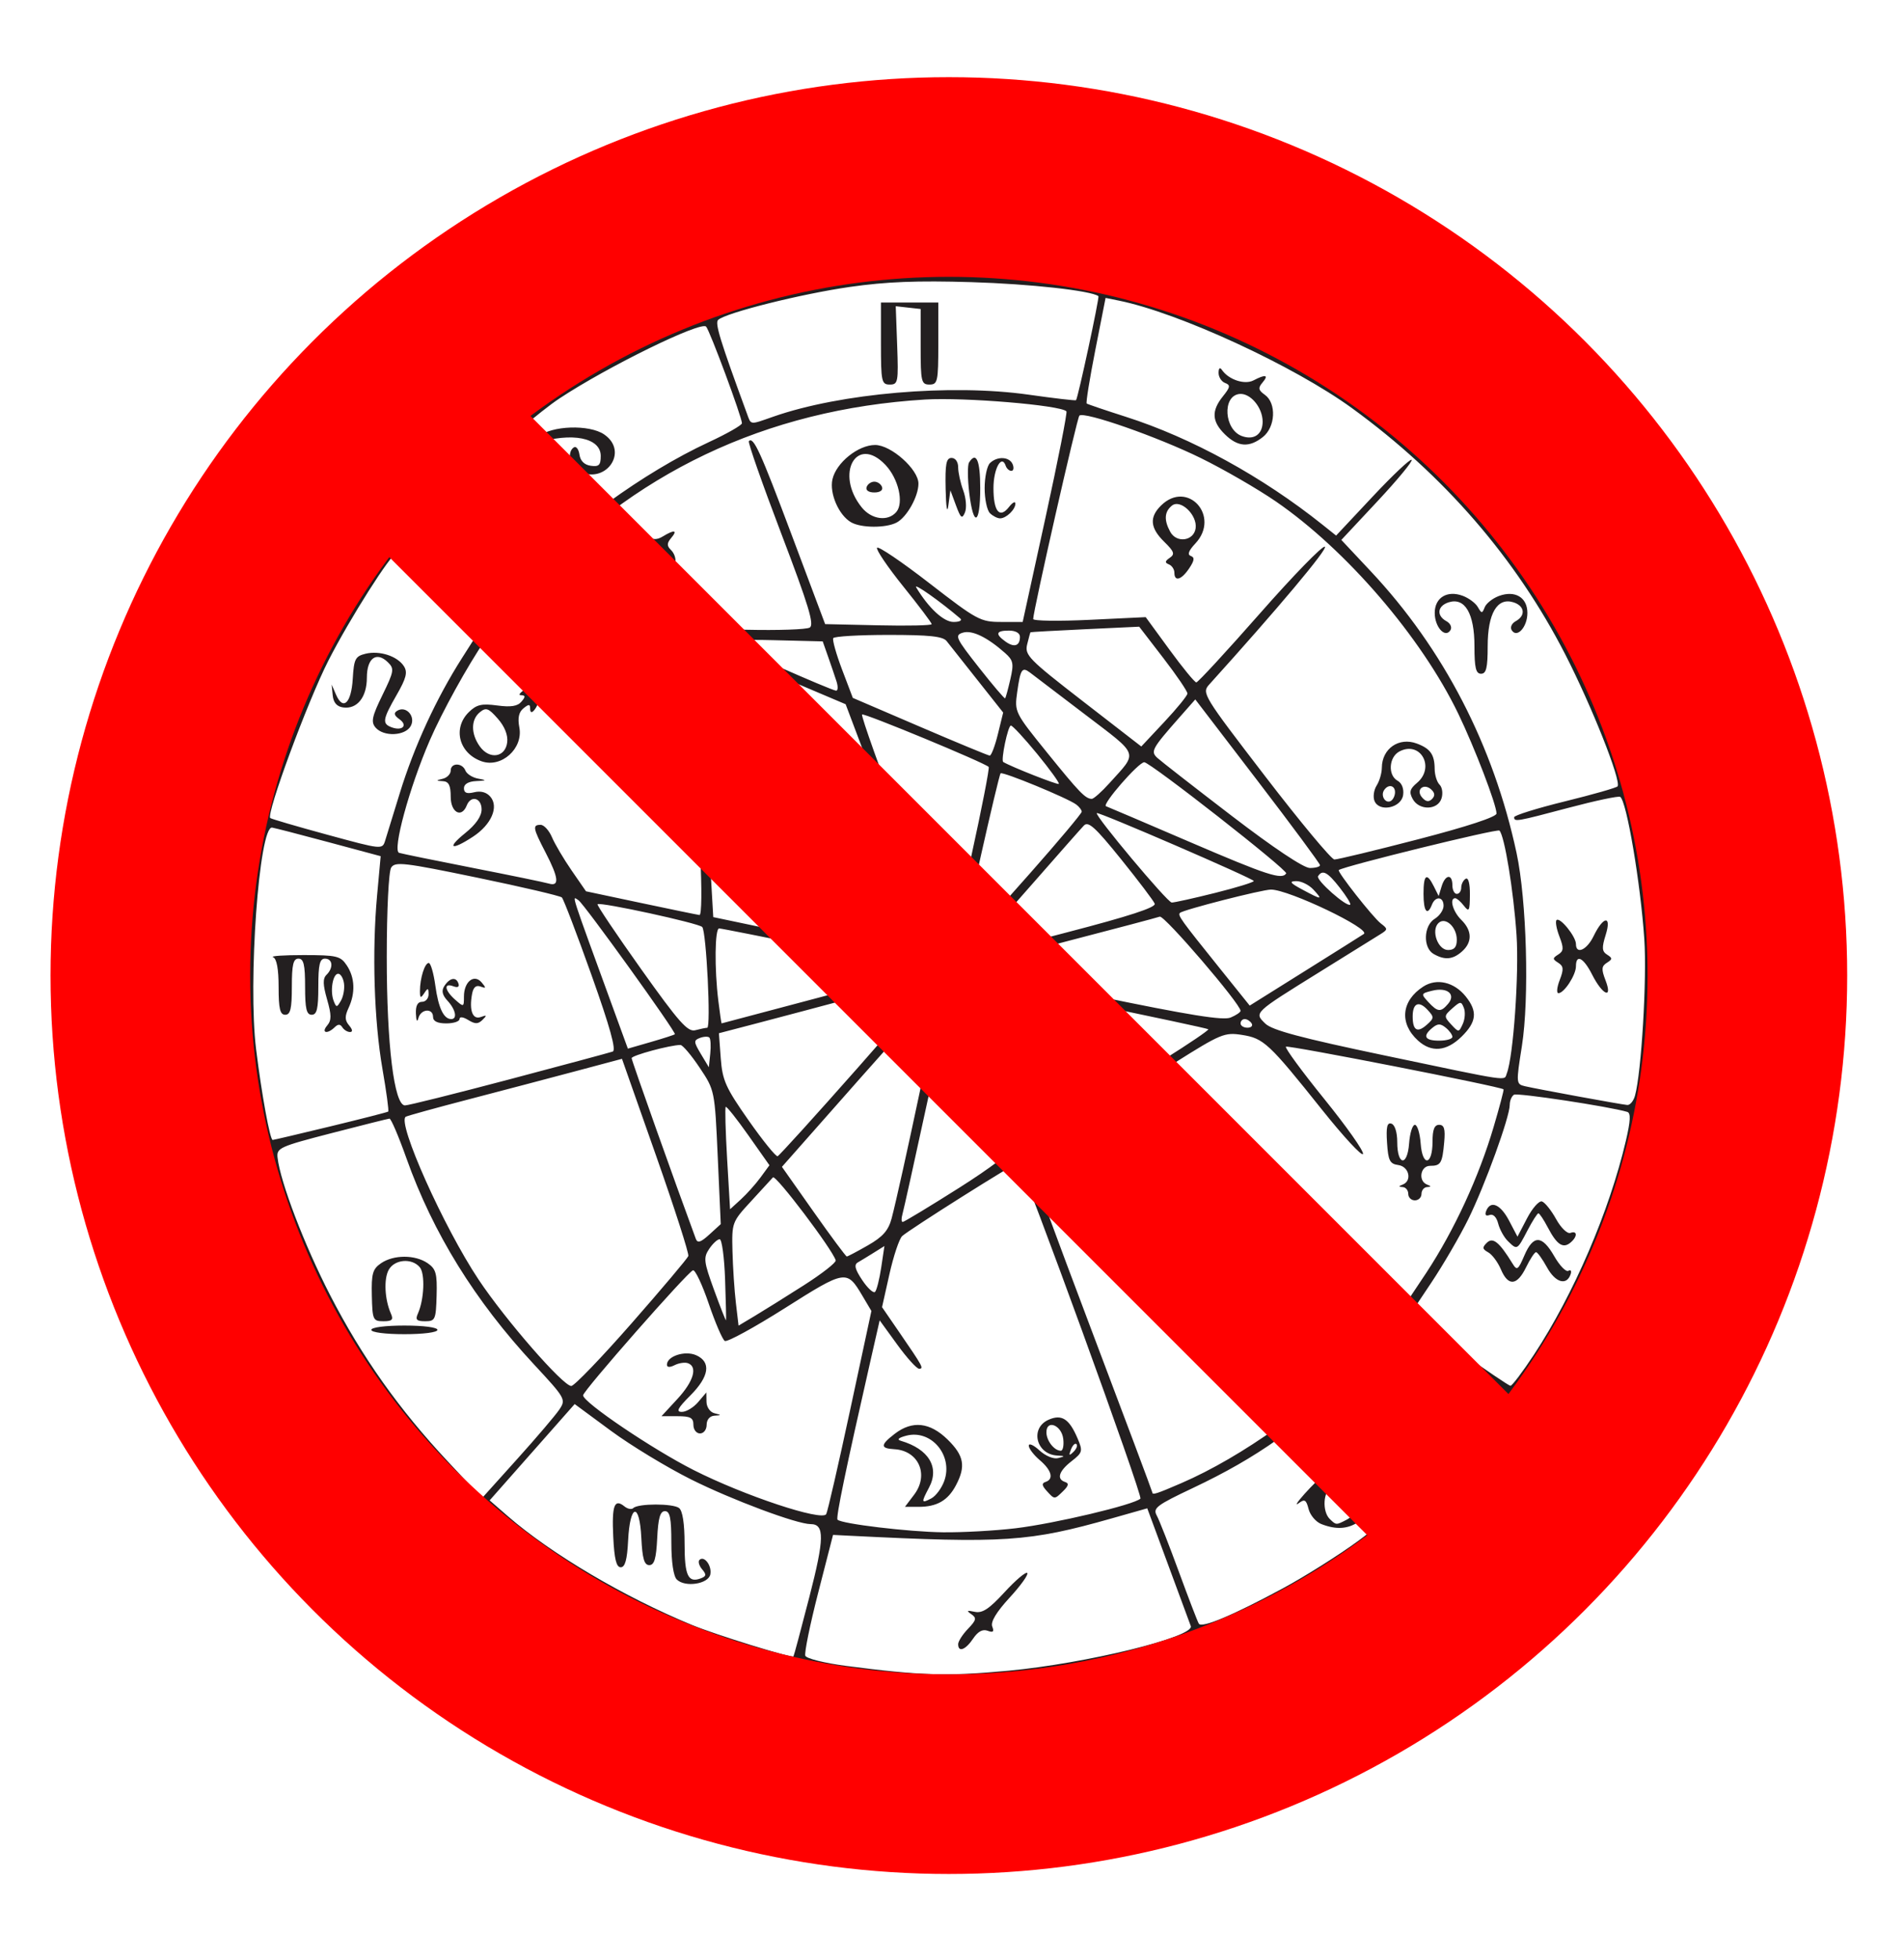
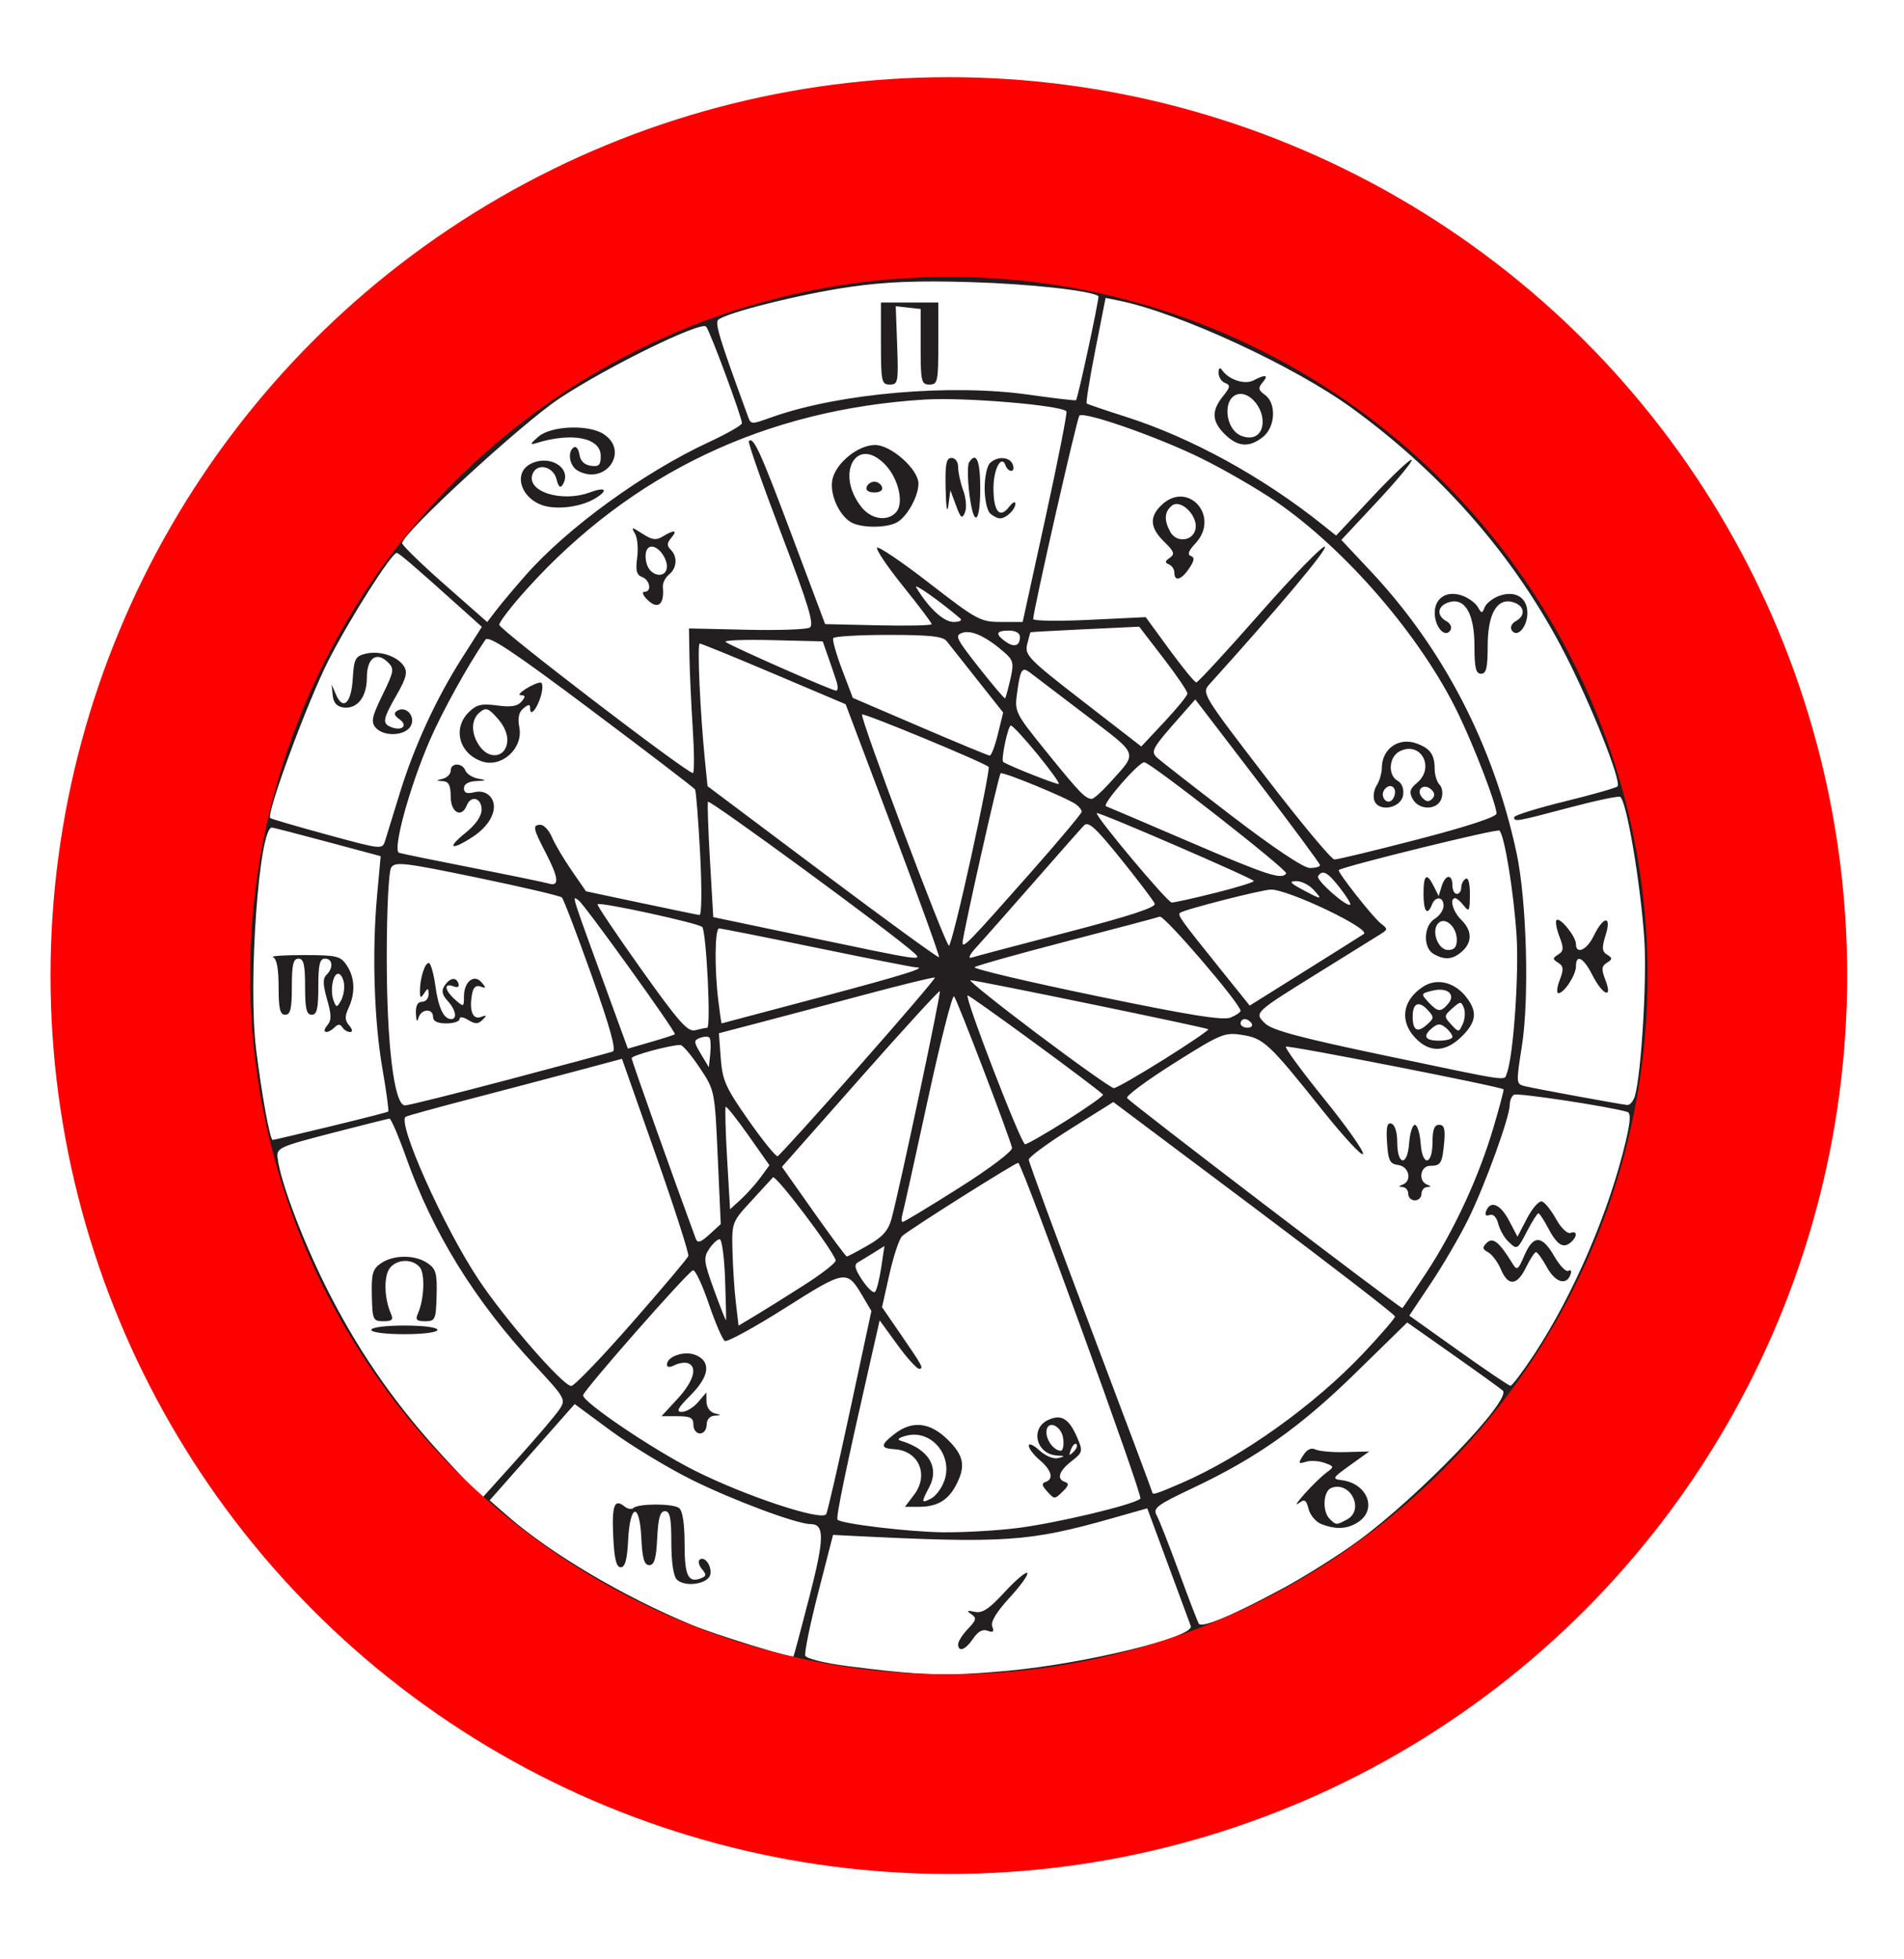
<svg xmlns="http://www.w3.org/2000/svg" version="1.1" id="Layer_1" width="953.773" height="981.322" viewBox="-122.985 232 953.773 981.322" overflow="visible" enable-background="new -122.985 232 953.773 981.322" xml:space="preserve">
  <path id="path2287" fill="#231F20" d="M305.076,1073.064c-104.42-14.016-197.885-75.387-255.45-167.734  c-14.573-23.378-30.662-59.042-36.662-81.266c-2.293-8.489-5.136-14.595-6.796-14.595c-3.173,0-3.914-3.558-0.974-4.685  c1.032-0.397,0.045-10.938-2.191-23.422c-5.874-32.771-5.757-87.836,0.254-122.01c24.397-138.65,131.27-251.576,268.148-283.337  c118.904-27.587,240.685,6.313,327.71,91.23c51.102,49.859,85.326,111.877,100.727,182.515c5.779,26.509,8.029,86.15,4.359,115.628  c-18.729,150.483-131.928,271.82-283.447,303.821C396.768,1074.279,330.554,1076.483,305.076,1073.064z M381.979,1068.865  c39.031-3.621,93.51-16.951,91.531-22.398c-0.482-1.326-5.584-15.135-11.34-30.688l-10.459-28.276l-17.73,5.023  c-41.563,11.774-53.826,12.593-130.99,8.725l-8.682-0.436l-7.445,28.987c-4.097,15.943-6.994,30.142-6.441,31.549  c0.552,1.412,9.771,3.699,20.549,5.1C338.313,1071.304,351.464,1071.695,381.979,1068.865z M356.989,1055.548  c0-1.41,2.211-4.866,4.916-7.681c4.203-4.377,4.441-5.441,1.658-7.354c-2.559-1.755-2.193-2.008,1.699-1.174  c3.846,0.823,7.209-1.385,14.982-9.842c5.512-5.998,10.621-10.32,11.35-9.606c0.729,0.711-3.227,6.25-8.791,12.301  c-6.697,7.287-9.65,12.191-8.74,14.515c1.031,2.625,0.445,3.159-2.318,2.12c-2.484-0.932-4.865,0.358-7.27,3.949  C360.68,1058.439,356.989,1059.807,356.989,1055.548z M282.46,1031.868c7.547-29.291,7.668-36.458,0.62-36.458  c-6.899,0-39.35-12.121-59.823-22.345c-12.157-6.072-30.264-17.057-40.236-24.412l-18.133-13.374l-21.295,24.119L122.3,983.518  l9.086,7.908c21.708,18.892,58.469,40.604,92.334,54.533c12.079,4.969,49.727,16.608,50.767,15.696  C274.699,1061.469,278.287,1048.064,282.46,1031.868z M216.063,1023.182c-1.694-1.654-2.752-8.764-2.752-18.475  c0-12.358-0.697-15.783-3.213-15.783c-2.394,0-3.376,3.437-3.867,13.514c-0.502,10.282-1.449,13.514-3.973,13.514  c-2.527,0-3.473-3.247-3.979-13.658c-0.878-18.146-5.714-17.126-6.626,1.396c-0.471,9.545-1.523,13.343-3.688,13.343  c-2.212,0-3.227-4.144-3.762-15.349c-0.751-15.689,0.574-19.24,5.645-15.126c1.578,1.281,3.562,1.651,4.408,0.823  c2.403-2.35,19.843-2.371,22.923-0.029c1.762,1.342,2.763,7.829,2.763,17.927c0,15.954,1.751,19.704,8.091,17.323  c2.822-1.058,2.946-1.899,0.685-4.566c-1.527-1.799-2.12-3.91-1.317-4.695c2.368-2.316,6.284,2.896,5.44,7.246  C231.902,1025.418,220.2,1027.23,216.063,1023.182z M519.618,1027.6c11.029-5.955,27.941-16.592,37.578-23.642  c30.645-22.413,77.395-71.012,72.576-75.443c-1.102-1.014-12.316-9.103-24.922-17.975l-22.914-16.132l-25.715,25.146  c-27.889,27.273-49.445,42.532-81.549,57.727c-18.379,8.696-20.234,10.109-18.193,13.843c1.25,2.285,6.242,14.998,11.098,28.249  c4.854,13.251,9.34,24.908,9.969,25.907C479.04,1047.639,494.6,1041.1,519.618,1027.6z M538.864,995.366  c-2.697-1.063-5.547-4.433-6.332-7.487c-1.213-4.732-1.961-5.16-5.039-2.88c-1.988,1.474-0.631-0.661,3.018-4.742  c3.646-4.081,8.531-8.83,10.854-10.553c4.102-3.043,4.078-3.185-0.873-4.975c-2.803-1.015-7.002-1.253-9.334-0.528  c-3.818,1.188-3.953,0.864-1.344-3.222c1.916-3,4.023-3.992,6.219-2.925c1.824,0.888,8.621,1.47,15.102,1.294l11.777-0.32  l-9.527,6.841c-9.074,6.51-9.268,6.875-4.045,7.576c12.531,1.685,17.615,14.385,8.313,20.762  C552.215,997.93,546.303,998.295,538.864,995.366z M551.655,993.173c9.086-4.758,1.916-19.519-7.723-15.901  c-4.111,1.544-4.652,11.797-0.824,15.545C546.325,995.962,546.325,995.962,551.655,993.173z M385.782,997.489  c19.645-2.356,59.391-11.795,62.506-14.841c1.322-1.295-58.338-165.354-61.166-168.196c-0.646-0.65-55.191,33.76-58.217,36.728  c-1.465,1.438-4.326,10.027-6.356,19.088l-3.69,16.477l8.735,12.713c11.775,17.143,12.305,18.12,9.81,18.12  c-1.191,0-6.12-5.45-10.951-12.111l-8.783-12.11l-4.602,20.219c-12.383,54.385-17.421,78.687-16.504,79.622  c2.038,2.082,35.544,6.092,52.748,6.313C359.069,999.631,375.479,998.724,385.782,997.489z M334.954,980.646  c7.544-9.983,2.252-22.066-9.966-22.758c-7.083-0.4-7.029-2.129,0.248-7.726c8.771-6.748,17.593-5.792,26.446,2.869  c8.259,8.08,9.228,13.407,4.177,22.962c-4.017,7.601-9.515,10.768-18.688,10.768h-6.843L334.954,980.646z M350.039,973.754  c4.533-12.72-6.521-25.887-19.008-22.639c-3.891,1.011-4.896,1.938-2.777,2.559c13.958,4.096,19.527,13.279,14.171,23.378  c-4.045,7.624-3.945,8.134,1.069,5.507C345.798,981.354,348.742,977.392,350.039,973.754z M401.29,978.722  c-2.379-2.622-2.523-3.778-0.553-4.423c4.271-1.392,3.107-5.845-2.854-10.916c-3.039-2.585-5.525-5.849-5.525-7.253  s2.396-0.351,5.326,2.344c3.064,2.814,7.061,4.461,9.396,3.87c3.59-0.906,3.535-1.056-0.467-1.274  c-10.572-0.587-13.783-13.721-4.375-17.913c6.613-2.948,10.4-0.508,14.6,9.405c2.666,6.297,2.467,7.037-3.078,11.359  c-6.373,4.97-7.596,8.965-3.188,10.403c1.998,0.648,1.738,1.879-0.945,4.503C405.19,983.166,405.327,983.169,401.29,978.722z   M416.245,955.355c-0.682-0.668-1.916,0.533-2.748,2.666c-1.199,3.08-0.945,3.33,1.24,1.211  C416.245,957.764,416.924,956.02,416.245,955.355z M409.633,952.729c-0.814-6.912-8.436-9.904-8.436-3.313  c0,4.223,3.918,9.24,7.219,9.24C409.469,958.656,410.018,955.989,409.633,952.729z M302.881,938.248l10.647-49.596l-4.533-7.644  c-7.786-13.131-8.37-13.038-38.793,6.218c-15.402,9.746-28.954,17.146-30.116,16.446c-1.163-0.703-4.777-9.101-8.032-18.661  c-3.255-9.563-6.813-17.092-7.902-16.734c-2.764,0.903-55.051,60.391-55.051,62.629c0,3.505,34.83,27.039,55.45,37.466  c25.379,12.835,64.386,25.78,66.35,22.021C291.635,988.99,297.025,965.526,302.881,938.248z M224.362,945.683  c0-3.527-1.474-4.323-7.996-4.323h-7.993l7.993-8.655c8.108-8.777,10.259-16.138,5.232-17.9c-1.519-0.532-4.504-0.093-6.63,0.979  c-2.435,1.225-3.869,1.145-3.869-0.216c0-4.29,9.073-7.229,14.646-4.746c7.629,3.4,6.573,10.649-2.938,20.179  c-6.338,6.348-7.29,8.199-4.223,8.199c2.179,0,5.828-2.189,8.11-4.865l4.148-4.864l0.076,4.706c0.039,2.622,1.784,5.145,3.941,5.694  c3.683,0.941,3.683,1.001,0,1.239c-2.311,0.149-3.868,1.992-3.868,4.575c0,2.402-1.475,4.324-3.316,4.324  C225.835,950.007,224.362,948.085,224.362,945.683z M157.193,938.041c3.405-5.082,3.11-5.604-12.75-22.686  c-29.552-31.823-50.487-65.665-63.833-103.184c-3.911-11.001-7.734-19.941-8.495-19.871c-0.759,0.07-13.813,3.344-29.01,7.272  c-26.085,6.741-27.599,7.432-27.052,12.303c1.379,12.271,13.465,43.863,26.361,68.911c15.922,30.919,34.465,57.107,59.022,83.353  l17.053,18.227l17.61-19.563C145.786,952.046,155.279,940.903,157.193,938.041z M62.999,898.116c0-1.25,6.999-2.162,16.579-2.162  c9.577,0,16.578,0.912,16.578,2.162c0,1.248-7.001,2.162-16.578,2.162C69.998,900.279,62.999,899.365,62.999,898.116z   M63.28,880.947c-0.254-11.013,0.403-13.325,4.624-16.216c6.286-4.307,17.041-4.32,23.305-0.027  c4.19,2.869,4.829,5.166,4.518,16.216c-0.341,12.09-0.688,12.873-5.729,12.873c-4.285,0-5.025-0.763-3.667-3.784  c3.179-7.079,3.706-20.033,0.949-23.282c-4.004-4.719-12.66-3.959-15.574,1.366c-2.515,4.598-1.979,14.887,1.14,21.916  c1.343,3.026,0.585,3.784-3.795,3.784C63.874,893.792,63.561,893.095,63.28,880.947z M468.786,974.888  c30.389-13.144,66.668-39.056,91.301-65.2c8.656-9.188,15.738-17.42,15.738-18.293c0-0.872-31.752-25.396-70.559-54.496  l-70.555-52.908l-21.176,13.281c-11.648,7.303-21.18,14.307-21.18,15.563s13.926,39.111,30.945,84.123  c17.02,45.014,30.945,82.172,30.945,82.58C454.249,980.938,456.374,980.257,468.786,974.888z M193.457,894.764  c15.174-17.304,27.938-32.434,28.362-33.623c0.428-1.189-6.878-23.902-16.23-50.474l-17.004-48.31l-23.557,6.283  c-12.958,3.454-36.987,9.782-53.399,14.059c-16.414,4.274-30.523,8.176-31.354,8.663c-4.557,2.68,18.996,55.339,36.499,81.603  c13.479,20.225,42.267,53.259,46.413,53.259C164.663,926.224,178.284,912.067,193.457,894.764z M645.418,910.548  c19.885-30.199,37.799-71.896,46.057-107.188c2.322-9.935,2.514-13.884,0.691-14.423c-9.002-2.681-55.006-9.655-56.742-8.606  c-1.172,0.708-2.129,2.994-2.129,5.078c0,6.06-12.359,40.15-20.715,57.129c-4.215,8.568-12.6,22.975-18.633,32.012l-10.973,16.434  l24.605,17.521c13.535,9.637,25.264,17.567,26.063,17.62C634.446,926.179,639.745,919.169,645.418,910.548z M628.852,867.794  c-1.521-3.594-4.379-7.426-6.348-8.514c-2.963-1.636-3.076-2.462-0.658-4.813c3.016-2.931,6.236-0.313,12.822,10.418  c2.248,3.663,2.807,3.283,5.967-4.065c4.471-10.396,8.822-10.265,14.98,0.451c2.705,4.709,5.881,7.979,7.061,7.268  c1.176-0.711,1.68,0.058,1.117,1.708c-1.992,5.854-7.615,4.236-11.818-3.396c-2.314-4.209-4.795-7.652-5.51-7.652  c-0.713,0-2.959,3.406-4.986,7.566C636.946,876.063,632.506,876.424,628.852,867.794z M632.35,853.641  c-1.906-1.865-4.09-5.815-4.85-8.775c-0.842-3.277-2.529-4.954-4.314-4.282c-1.867,0.701-2.484-0.038-1.699-2.033  c2.156-5.5,7.15-3.381,11.48,4.873l4.201,8.007l4.813-9.229c2.646-5.076,6.004-8.857,7.457-8.401s4.635,4.417,7.066,8.803  c2.467,4.451,5.641,7.521,7.184,6.948c3.609-1.341,3.561,1.987-0.074,4.938c-3.701,3.005-6.758,0.912-11.279-7.72  c-2.025-3.865-4.131-7.026-4.686-7.026c-0.553,0-3.031,3.892-5.514,8.647C637,858.236,637.032,858.219,632.35,853.641z   M279.623,875.822c9.119-5.814,16.329-11.448,16.024-12.52c-1.522-5.357-30.067-43.092-31.438-41.559  c-0.872,0.979-5.876,6.431-11.117,12.117c-9.366,10.162-9.521,10.587-9.159,24.863c0.203,7.989,0.972,19.644,1.71,25.898  l1.338,11.37l8.032-4.799C259.43,888.556,270.506,881.639,279.623,875.822z M240.23,872.712c-0.391-11.001-1.61-20-2.711-20  c-1.104,0-3.47,2.189-5.263,4.865c-2.948,4.398-2.711,6.36,2.474,20.593c3.151,8.65,5.839,15.462,5.972,15.135  C240.833,892.977,240.622,883.71,240.23,872.712z M591.528,869.469c14.031-21.381,26.303-47.959,33.684-72.972  c2.986-10.106,5.225-18.593,4.979-18.854c-1.275-1.356-108.086-22.293-109.027-21.369c-0.609,0.596,8.027,12.366,19.189,26.158  c11.164,13.791,19.916,26.204,19.445,27.583c-0.471,1.38-9.738-8.627-20.598-22.236c-26.533-33.253-29.156-35.702-40.047-37.406  c-8.707-1.361-10.598-0.576-33.768,14.024c-13.498,8.507-24.221,16.407-23.83,17.555c0.516,1.512,135.529,104.545,137.924,105.254  C579.667,887.259,585.086,879.279,591.528,869.469z M582.456,830.01c0-1.784-1.242-3.32-2.762-3.414  c-2.213-0.137-2.213-0.389,0-1.261c4.791-1.894,3.18-9.02-2.213-9.77c-4.264-0.592-5.07-2.191-5.656-11.185  c-0.514-7.896,0.031-10.258,2.211-9.546c1.711,0.56,2.895,4.324,2.895,9.21c0,11.817,5.082,12.413,5.945,0.694  c0.375-5.128,1.68-9.324,2.896-9.324c1.215,0,2.52,4.196,2.896,9.324c0.869,11.821,5.943,11.071,5.943-0.878  c0-6.066,0.934-8.446,3.316-8.446c2.523,0,3.129,2.063,2.537,8.647c-0.959,10.663-1.693,11.893-7.09,11.893  c-4.848,0-6.082,7.58-1.527,9.379c2.211,0.872,2.211,1.124,0,1.261c-1.52,0.094-2.764,1.63-2.764,3.414s-1.492,3.243-3.314,3.243  C583.948,833.253,582.456,831.794,582.456,830.01z M318.445,866.854l1.606-10.726l-5.294,3.313  c-2.913,1.821-6.518,4.016-8.012,4.877c-2.021,1.164-1.452,3.449,2.211,8.921c2.709,4.048,5.591,6.679,6.402,5.847  C316.173,878.256,317.56,872.749,318.445,866.854z M311.799,855.77c7.489-4.293,10.245-7.433,11.867-13.514  c4.269-15.993,24.866-113.125,24.133-113.797c-0.418-0.38-18.382,19.265-39.925,43.656l-39.166,44.346l15.825,22.449  c8.703,12.347,16.204,22.45,16.669,22.45C301.666,861.361,306.435,858.844,311.799,855.77z M236.564,811.632  c-1.499-33.489-1.506-33.521-9.085-44.862c-4.171-6.243-8.492-11.352-9.604-11.352c-5.102,0-24.46,5.231-24.46,6.61  c0,1.161,21.957,62.947,32.151,90.466c0.861,2.327,2.435,1.829,6.811-2.162l5.689-5.188L236.564,811.632z M357.54,826.93  c15.514-9.815,26.801-18.358,26.424-20c-1.342-5.849-27.523-74.274-29.033-75.88c-0.862-0.917-6.791,22.435-13.175,51.892  c-6.383,29.455-12.1,55.258-12.701,57.34c-0.604,2.079-0.536,3.783,0.153,3.783C329.892,844.064,342.642,836.354,357.54,826.93z   M257.992,821.754l4.462-6.091l-10.568-14.993c-5.812-8.245-10.914-14.653-11.338-14.239c-0.426,0.415-0.107,12.121,0.704,26.016  l1.474,25.259l5.401-4.928C251.1,830.065,255.538,825.106,257.992,821.754z M307.049,766.446  c21.431-24.261,38.651-44.411,38.271-44.785c-0.384-0.371-16.563,3.574-35.96,8.771c-19.396,5.194-43.58,11.619-53.742,14.273  l-18.48,4.829l0.928,12.553c0.818,11.069,2.461,14.735,13.935,31.088c7.153,10.196,13.701,18.276,14.546,17.958  C267.396,810.813,285.62,790.704,307.049,766.446z M411.42,793.143c10.459-6.603,18.621-12.395,18.133-12.873  c-4.322-4.228-67.211-50.27-67.836-49.658c-1.428,1.396,26.814,74.535,28.787,74.535  C391.543,805.146,400.958,799.745,411.42,793.143z M42.608,796.172c15.469-3.747,28.46-7.073,28.868-7.394  c0.408-0.319-0.888-9.942-2.882-21.388c-4.194-24.089-5.265-58.632-2.689-86.821l1.8-19.714L41.59,653.84  c-14.364-3.856-27.087-7.147-28.271-7.312c-6.492-0.897-12.153,77.575-8.011,111.051c2.821,22.799,6.953,45.403,8.302,45.403  C14.09,802.984,27.14,799.918,42.608,796.172z M40.905,745.674c2.215-2.607,2.204-5.22-0.05-13.091  c-2.115-7.389-2.185-10.45-0.282-12.31c3.583-3.509,3.138-8.099-0.784-8.099c-2.608,0-3.316,3.002-3.316,14.054  s-0.71,14.055-3.316,14.055c-2.607,0-3.315-3.003-3.315-14.055s-0.71-14.054-3.316-14.054c-2.608,0-3.316,3.002-3.316,14.054  s-0.71,14.055-3.315,14.055c-2.604,0-3.316-2.983-3.316-13.874c0-9.079-0.956-14.248-2.763-14.958  c-1.52-0.595,5.388-1.072,15.355-1.061c16.608,0.023,18.402,0.452,21.551,5.151c4.069,6.079,4.397,13.819,0.898,21.33  c-1.958,4.201-1.896,6.199,0.27,8.75c1.746,2.059,1.919,3.309,0.456,3.309c-1.293,0-3.018-1.059-3.836-2.351  c-1.068-1.693-2.157-1.693-3.888,0C40.959,750.164,37.758,749.381,40.905,745.674z M49.328,724.544  c-0.384-2.641-1.692-4.801-2.907-4.801c-2.735,0-4.17,8.767-2.238,13.669c1.316,3.341,1.604,3.323,3.637-0.22  C49.033,731.079,49.713,727.186,49.328,724.544z M132.08,772.674c27.048-7.157,50.386-13.437,51.861-13.956  c1.87-0.655-1.349-12.268-10.631-38.337c-7.322-20.566-13.999-38.05-14.841-38.853c-0.84-0.804-19.929-5.271-42.419-9.929  c-36.673-7.593-41.121-8.111-43.087-5.024c-1.246,1.955-2.2,21.161-2.21,44.52c-0.02,44.207,3.704,74.594,9.141,74.594  C81.55,785.688,105.035,779.83,132.08,772.674z M85.358,739.742c-0.17-3.954,0.855-5.945,3.062-5.945c1.821,0,3.3-1.704,3.281-3.784  c-0.03-3.233-0.345-3.313-2.176-0.54c-1.774,2.687-2.144,2.5-2.147-1.081c-0.004-6.367,2.404-14.054,4.408-14.054  c0.96,0,2.447,5.107,3.305,11.352c1.539,11.2,4.181,16.757,7.967,16.757c3.168,0,2.213-4.771-1.834-9.146  c-2.658-2.872-3.15-5.053-1.658-7.362c2.705-4.195,5.908-4.795,7.091-1.328c0.585,1.717-0.356,2.226-2.58,1.392  c-4.896-1.839-4.365,2.038,0.922,6.717c4.309,3.815,4.42,3.775,4.42-1.563c0-7.46,5.086-11.515,8.861-7.063  c2.338,2.758,2.25,3.105-0.531,2.063c-2.277-0.855-3.639,0.338-4.265,3.732c-1.526,8.276,0.303,13.04,4.417,11.508  c2.983-1.11,3.145-0.846,0.856,1.407c-2.25,2.218-3.7,2.238-7.184,0.11c-2.606-1.593-4.365-1.787-4.365-0.486  c0,1.199-2.986,2.183-6.632,2.183c-4.42,0-6.631-1.081-6.631-3.243c0-4.525-6.085-4.075-7.319,0.54  C86.004,744.232,85.516,743.4,85.358,739.742z M696.032,780.823c3.211-11.519,6.01-58.493,4.672-78.376  c-1.896-28.12-8.891-69.382-12.084-71.313c-0.869-0.524-12.432,1.922-25.689,5.438c-26.426,7.008-27.424,7.182-27.424,4.751  c0-0.918,11.488-4.495,25.531-7.949c14.041-3.454,25.871-6.837,26.291-7.521c1.805-2.954-13.004-40.256-26.248-66.102  c-24.643-48.09-60.701-89.739-106.676-123.211c-29.137-21.214-86.844-47.858-116.836-53.945l-6.734-1.366l-5.145,26.114  c-2.83,14.361-4.771,26.41-4.318,26.773c0.455,0.359,9.281,3.355,19.615,6.656c32.855,10.494,68.418,30.006,98.529,54.062  l6.797,5.429l18.33-19.55c10.082-10.754,18.861-19.03,19.516-18.393c0.65,0.638-7.012,9.926-17.021,20.642l-18.207,19.482  l14.715,15.68c36.426,38.816,61.484,87.219,73.049,141.083c5.102,23.772,6.461,72.91,2.674,96.817  c-2.939,18.571-2.908,19.005,1.541,20.052c6.023,1.419,48.061,9.128,51.26,9.4C693.543,785.59,695.286,783.497,696.032,780.823z   M658.325,722.889c2.082-5.395,1.945-6.957-0.744-8.647c-2.908-1.828-2.908-2.304,0-4.13c2.744-1.726,2.842-3.211,0.59-9.047  c-1.48-3.84-2.127-7.531-1.436-8.205c1.701-1.657,9.719,8.229,9.719,11.987c0,5.472,5.473,3.021,8.842-3.957  c4.9-10.152,9.174-10.559,6.045-0.573c-2.004,6.388-1.871,8.227,0.715,9.855c2.76,1.735,2.748,2.278-0.098,4.068  c-2.711,1.702-2.832,3.241-0.691,8.781c3.738,9.695-1.467,7.475-6.707-2.856c-4.318-8.521-8.105-10.46-8.105-4.146  c0,4.373-5.922,13.454-8.775,13.454C656.635,729.473,656.926,726.51,658.325,722.889z M615.614,555.662  c0-16.35-4.764-24.499-12.85-21.988c-5.711,1.771-6.334,6.662-1.211,9.465c2.043,1.119,2.922,3.101,2.016,4.538  c-2.631,4.161-7.852-1.595-7.852-8.659c0-7.686,6.225-11.487,14.045-8.577c3.021,1.122,6.42,3.659,7.551,5.641  c1.891,3.299,2.178,3.307,3.439,0.088c0.756-1.931,3.953-4.471,7.104-5.643c8.068-3,14.281,0.694,14.281,8.491  c0,7.064-5.221,12.82-7.85,8.659c-0.91-1.438-0.031-3.419,2.014-4.538c5.121-2.803,4.498-7.692-1.211-9.465  c-8.086-2.511-12.846,5.641-12.846,21.988c0,10.838-0.715,13.813-3.316,13.813C616.325,569.477,615.614,566.5,615.614,555.662z   M490.622,449.579c-6.576-6.433-6.863-11.78-1.025-19.041c3.717-4.622,3.891-5.665,1.105-6.71c-1.813-0.68-3.279-2.971-3.262-5.089  c0.02-2.362,0.66-2.934,1.656-1.475c3.355,4.916,11.406,7.592,15.848,5.267c6.068-3.178,7.771-2.773,4.51,1.072  c-2.318,2.731-2.109,3.812,1.201,6.181c5.863,4.192,5.287,16.118-1.021,21.114C502.805,456.306,497.092,455.911,490.622,449.579z   M509.51,443.211c0-7.175-6.338-14.617-11.797-13.854c-8.512,1.192-7.438,17.787,1.361,21.049  C505.092,452.637,509.51,449.59,509.51,443.211z M460.075,762.643c12.623-7.914,22.625-14.71,22.229-15.099  c-0.855-0.838-115.941-24.558-119.156-24.558c-1.225,0,13.951,12.162,33.719,27.025c19.768,14.864,36.914,27.026,38.102,27.026  C436.157,777.038,447.454,770.561,460.075,762.643z M631.827,769.619c3.27-8.332,6.184-49.854,4.865-69.335  c-1.5-22.186-6.021-49.772-8.563-52.26c-1.078-1.057-77.693,17.771-80.475,19.772c-0.99,0.712,17.174,23.789,21.045,26.743  c3.592,2.743,3.58,3.049-0.211,5.405c-2.207,1.374-15.969,9.926-30.576,19.005c-33.064,20.544-32.729,20.226-27.076,25.751  c3.377,3.305,17.939,7.195,59.596,15.929C635.274,774.224,630.303,773.498,631.827,769.619z M587.319,753.195  c-9.48-8.639-8.344-19.978,2.717-27.064c6.688-4.286,15.395-2.248,21.189,4.958c6.041,7.513,5.502,12.762-2.076,20.172  C601.584,758.658,594.047,759.326,587.319,753.195z M604.561,751.358c0-1.044-1.494-3.108-3.316-4.589  c-2.646-2.146-3.986-2.146-6.631,0c-5.137,4.168-3.951,6.486,3.314,6.486C601.575,753.256,604.561,752.401,604.561,751.358z   M592.124,737.822c-4.379-4.736-7.457-3.368-7.457,3.311c0,6.979,2.32,8.372,7.021,4.21  C595.465,741.995,595.499,741.465,592.124,737.822z M610.323,736.865c-1.332-3.399-1.744-3.382-5.826,0.231  c-4.18,3.699-4.207,4.091-0.563,8.03c3.771,4.074,3.863,4.07,5.828-0.232C610.86,742.49,611.112,738.875,610.323,736.865z   M602.428,734.785c4.025-4.745-0.387-8.412-7.9-6.566c-5.736,1.408-5.805,1.601-2.031,5.681  C597.209,738.993,598.741,739.13,602.428,734.785z M595.167,709.841c-5.416-3.085-5.068-14.192,0.553-17.627  c2.432-1.483,4.42-4.412,4.42-6.505c0-4.643-4.078-5.036-5.832-0.56c-2.299,5.856-4.215,3.396-4.215-5.405  c0-9.753,1.604-10.927,5.168-3.783l2.426,4.864l1.482-4.864c1.842-6.03,5.393-6.386,5.393-0.541c0,2.378,0.992,4.324,2.211,4.324  c1.217,0,2.211-1.402,2.211-3.116c0-1.713,0.992-3.716,2.211-4.451c1.344-0.814,2.182,2.304,2.139,7.979  c-0.063,8.211-0.418,8.866-3.008,5.532c-1.615-2.081-3.572-3.782-4.35-3.782c-3.051,0-1.184,6.712,3.008,10.811  c5.504,5.387,5.645,11.218,0.377,15.88C604.76,712.668,600.747,713.019,595.167,709.841z M606.77,702.71  c0-6.461-5.781-11.688-9.217-8.331c-3.773,3.692-0.264,13.473,4.838,13.473C605.528,707.852,606.77,706.393,606.77,702.71z   M232.35,751.699c-0.641-0.627-2.761-0.542-4.713,0.189c-3.205,1.203-3.16,1.975,0.459,8.014l4.004,6.681l0.708-6.873  C233.195,755.931,232.99,752.326,232.35,751.699z M215.078,750.042c0.902-0.825-45.632-65.509-48.284-67.114  c-3.307-1.999-5.034-7.316,19.079,58.813l5.659,15.51l11.439-3.3C209.266,752.135,214.713,750.376,215.078,750.042z   M231.279,746.799c1.951-0.042-0.437-48.274-2.498-50.476c-1.807-1.927-51.162-12.66-52.445-11.406  c-0.42,0.412,9.412,15.046,21.851,32.522c19.039,26.752,23.332,31.587,27.158,30.582  C227.843,747.365,230.515,746.814,231.279,746.799z M503.985,744.608c-0.754-1.189-2.305-2.162-3.447-2.162  c-1.145,0-2.078,0.973-2.078,2.162c0,1.188,1.549,2.161,3.445,2.161C503.799,746.77,504.737,745.796,503.985,744.608z   M287.089,731.713c43.671-11.632,55.097-15.213,48.537-15.213c-1.215,0-23.432-4.379-49.371-9.729  c-25.939-5.354-47.991-9.729-49.003-9.729c-2.165,0-2.39,20.063-0.406,36.215c0.767,6.244,1.505,11.347,1.639,11.345  C238.62,744.597,260.491,738.799,287.089,731.713z M498.448,738.313c-0.025-3.48-38.205-47.987-40.471-47.175  c-1.441,0.518-22.518,6.104-46.832,12.413c-24.314,6.312-44.979,12.119-45.916,12.907c-0.939,0.789,26.416,7.255,60.787,14.368  c46.982,9.725,63.729,12.417,67.469,10.849C496.219,740.529,498.454,739.014,498.448,738.313z M560.219,699.803  c3.539-2.559-37.621-22.221-46.52-22.221c-4.447,0-44.02,10.129-45.596,11.67c-1.234,1.208,0.238,3.256,19.932,27.771l14.998,18.669  l28.105-17.593C546.598,708.424,559.684,700.192,560.219,699.803z M334.806,709.216c-10.316-9.437-102.67-77.133-103.16-75.619  c-0.323,1.003,0.143,14.413,1.036,29.802l1.628,27.977l48.63,10.202C338.952,713.328,339.369,713.39,334.806,709.216z   M324.393,647.729l-23.77-62.987l-35.84-15.199c-19.71-8.358-36.468-15.199-37.237-15.199c-1.373,0,0.164,34.295,2.638,58.96  l1.253,12.478l57.601,43.215c31.681,23.768,57.946,42.881,58.364,42.471C347.819,711.053,337.467,682.373,324.393,647.729z   M411.709,698.949c30.934-8.04,44.459-12.459,43.746-14.294c-0.568-1.461-8.17-11.507-16.896-22.328  c-12.928-16.03-16.373-19.141-18.609-16.803c-1.51,1.576-12.961,14.543-25.447,28.813s-25.289,28.749-28.451,32.176  c-3.254,3.524-4.309,5.764-2.432,5.152C365.444,711.073,387.084,705.352,411.709,698.949z M363.458,661.363  c5.354-24.379,9.32-44.73,8.816-45.224c-2.227-2.177-62.512-27.136-63.413-26.255c-1.293,1.264,41.764,115.805,43.53,115.805  C353.128,705.69,358.108,685.743,363.458,661.363z M393.256,669.119c14.094-15.949,25.625-29.694,25.625-30.544  s-1.242-2.475-2.764-3.61c-4.305-3.216-36.875-16.634-37.871-15.602c-1.061,1.103-19.047,81.154-19.047,84.771  C359.2,707.352,362.225,704.237,393.256,669.119z M227.737,659.745c-0.889-16.946-2.037-31.49-2.555-32.32  c-0.516-0.829-23.898-18.716-51.961-39.747c-39.647-29.717-51.475-37.572-53.066-35.246c-8.96,13.105-21.692,36.16-27.922,50.56  c-10.189,23.551-18.776,55.1-15.292,56.187c1.449,0.452,18.053,3.846,36.898,7.542c18.843,3.697,36.002,7.233,38.13,7.856  c5.39,1.582,4.915-2.888-1.649-15.546c-6.368-12.274-6.655-13.879-2.489-13.879c1.677,0,4.229,2.786,5.673,6.194  c1.441,3.407,5.871,10.899,9.839,16.646l7.217,10.451l27.453,5.82c15.101,3.201,28.326,5.928,29.395,6.057  C228.509,690.453,228.651,677.221,227.737,659.745z M110.019,649.317c5.385-4.342,8.242-8.464,8.242-11.893  c0-5.798-5.375-7.248-7.432-2.004c-2.567,6.544-8.042,3.601-8.042-4.324c0-5.671-0.971-7.63-3.868-7.817  c-3.685-0.238-3.685-0.298,0-1.239c2.126-0.545,3.868-2.378,3.868-4.073c0-4.003,5.794-4.009,7.363-0.011  c0.665,1.69,3.506,3.506,6.316,4.031c4.546,0.849,4.44,0.985-0.969,1.248c-3.832,0.186-6.079,1.51-6.079,3.577  c0,2.358,1.449,2.93,5.138,2.023c3.309-0.813,6.195-0.013,8.117,2.25c4.308,5.08,0.472,13.938-8.637,19.943  C103.128,658.218,100.415,657.063,110.019,649.317z M118.261,613.325c-11.363-4.013-14.612-16.585-6.368-24.649  c3.847-3.76,6.381-4.354,14.156-3.313c6.874,0.923,10.211,0.4,12.164-1.902c2.144-2.527,2.075-3.189-0.341-3.252  c-3.102-0.078,6.474-6.192,9.917-6.332c1.043-0.042,1.222,2.6,0.395,5.87c-1.692,6.706-5.608,11.729-5.608,7.194  c0-2.313-0.643-2.338-3.358-0.135c-2.32,1.885-2.953,4.84-2.048,9.56C139.195,606.93,128.165,616.823,118.261,613.325z   M131.092,603.787c0.429-3.625-1.283-7.91-4.721-11.821c-4.649-5.284-5.886-5.731-8.962-3.237  c-4.546,3.691-4.562,10.832-0.041,17.146C122.202,612.624,130.187,611.41,131.092,603.787z M548.153,676.643  c-6.137-7.868-8.691-9.221-10.881-5.756c-1.188,1.881,14.535,15.751,16.117,14.22C553.817,684.692,551.459,680.882,548.153,676.643z   M485.749,679.244c10.639-2.663,19.338-5.34,19.334-5.952c-0.01-1.157-77.918-34.854-78.65-34.021  c-1.09,1.235,35.412,44.797,37.539,44.803C465.311,684.079,475.112,681.905,485.749,679.244z M534.93,677.582  c-2.201-2.38-6.084-4.284-8.633-4.233c-3.68,0.072-3.041,0.941,3.107,4.233C539.249,682.855,539.807,682.855,534.93,677.582z   M521.305,669.475c0.977-1.572-68.117-55.674-71.1-55.674c-2.881,0-21.346,21.223-19.166,22.028  c1.215,0.449,20.113,8.513,41.998,17.919C511.772,670.396,519.229,672.825,521.305,669.475z M538.247,665.365  c0-0.774-14.057-19.771-31.24-42.219l-31.236-40.81l-7.998,9.074c-13.715,15.565-14.488,16.983-11.027,20.194  c1.668,1.548,18.406,14.592,37.197,28.989c21.063,16.136,36.109,26.175,39.234,26.175  C535.965,666.771,538.247,666.139,538.247,665.365z M587.43,652.387c24.539-6.37,39.234-11.205,39.234-12.904  c0-4.409-10.986-33.075-19.17-50.024c-18.521-38.356-56.057-82.028-91.354-106.283c-9.119-6.267-26.029-16.041-37.578-21.721  c-21.619-10.631-58.543-23.537-60.855-21.274c-1.186,1.159-23.113,97.725-23.133,101.873c-0.006,0.971,12.674,1.157,28.176,0.414  l28.184-1.349l11.938,16.342c6.564,8.988,12.602,16.342,13.416,16.342c0.813,0,15.178-15.571,31.918-34.602  c16.742-19.03,31.359-34.043,32.484-33.362c1.625,0.981-23.441,30.854-57.957,69.05c-3.811,4.218-3.088,5.4,28.041,45.944  c17.57,22.888,33.18,41.644,34.686,41.678C546.961,662.545,565.848,657.989,587.43,652.387z M565.514,633.117  c-0.793-2.021-0.289-5.479,1.119-7.684c1.406-2.205,2.574-6.21,2.592-8.901c0.066-9.559,8.555-15.436,17.49-12.11  c6.822,2.537,8.922,5.521,8.969,12.729c0.018,3.031,1.125,6.584,2.463,7.891c1.338,1.308,1.77,4.422,0.955,6.92  c-1.92,5.922-11.229,6.083-14.422,0.247c-1.881-3.439-1.459-5.04,2.133-8.049c9.289-7.778,1.768-21.286-8.777-15.766  c-5.322,2.785-5.889,11.955-0.906,14.683c2.109,1.154,3.213,4.009,2.762,7.134C578.948,636.745,567.821,638.996,565.514,633.117z   M575.825,628.806c0-3.564-3.494-4.17-5.527-0.952c-1.803,2.854,0.842,6.9,3.467,5.313  C574.899,632.483,575.825,630.521,575.825,628.806z M594.143,627.61c-3.732-3.649-8.166-0.177-4.816,3.771  c1.85,2.182,3.373,2.453,4.973,0.889C595.895,630.706,595.848,629.28,594.143,627.61z M465.301,518.848  c0-1.686-1.244-3.557-2.764-4.16c-2.102-0.834-1.992-1.62,0.447-3.28c2.684-1.826,2.23-3.143-2.764-8.025  c-7.105-6.948-7.564-12.344-1.553-18.225c13.289-12.998,29.885,5.48,17.131,19.074c-3.375,3.596-4.102,5.604-2.268,6.247  c2.018,0.705,1.813,2.275-0.809,6.188C468.819,522.5,465.301,523.533,465.301,518.848z M475.938,496.641  c0.967-6.65-7.605-14.844-11.891-11.362c-3.77,3.059-4.027,7.241-0.809,13.123C466.411,504.192,475.01,502.997,475.938,496.641z   M77.253,629.37c7.225-23.499,18.264-47.474,31.246-67.854l9.889-15.529l-10.564-9.499c-22.97-20.652-30.998-27.548-32.068-27.548  c-2.625,0-23.618,33.088-34.275,54.021c-10.435,20.498-31.21,76.791-29.08,78.788c0.475,0.445,13.297,4.195,28.495,8.334  c27.6,7.521,27.63,7.521,29.07,2.918C70.757,650.467,74.037,639.832,77.253,629.37z M65.123,596.403  c-2.361-2.783-1.776-5.519,3.474-16.261c5.811-11.895,6.027-13.192,2.737-16.409c-5.735-5.613-10.545-2.107-10.545,7.684  c0,9.795-4.867,15.911-11.881,14.932c-3.175-0.442-4.87-2.406-5.229-6.061l-0.531-5.404l2.187,5.046  c3.542,8.179,7.654,4.302,8.384-7.906c0.596-9.972,1.28-11.317,6.39-12.571c7.037-1.729,15.979,1.181,19.238,6.258  c1.93,3.009,1.177,5.993-3.64,14.372c-7.031,12.232-7.372,14.394-2.563,16.199c5.371,2.015,8.32-0.903,4.02-3.979  c-2.754-1.97-3.065-3.14-1.142-4.304c4.438-2.682,9.351,2.891,6.746,7.65C80.016,600.68,69.147,601.145,65.123,596.403z   M432.764,624.28c14.389-15.967,15.295-13.42-12.246-34.431c-13.666-10.424-26.113-19.896-27.664-21.053  c-3.867-2.882-4.686-1.592-6.301,9.932c-1.383,9.869-1.207,10.226,14.863,30.099c16.297,20.151,19.293,23.257,22.506,23.317  C424.87,632.163,428.85,628.625,432.764,624.28z M396.579,609.641c-6.406-7.819-12.336-14.219-13.178-14.219  c-1.465,0-5.127,17.469-3.828,18.252c4,2.415,27.229,11.579,27.84,10.981C407.862,624.218,402.987,617.461,396.579,609.641z   M224.043,597.046c-0.784-12.19-1.53-28.487-1.662-36.218l-0.237-14.053l28.717,0.66c15.795,0.362,30.082-0.125,31.752-1.08  c2.417-1.391-0.473-10.946-14.235-47.074c-9.498-24.935-16.804-45.785-16.237-46.342c2.351-2.3,5.746,5.147,21.58,47.351  l16.63,44.323l26.688,0.604c14.679,0.334,26.688,0.07,26.688-0.589s-6.4-9.15-14.228-18.874  c-7.824-9.723-13.739-18.447-13.146-19.387c0.595-0.941,12.373,7.035,26.178,17.725c23.878,18.496,25.623,19.438,35.935,19.438  h10.84l11.434-52.288c6.289-28.761,11.004-52.71,10.48-53.224c-3.164-3.092-51.18-7.091-70.808-5.896  c-79.824,4.86-147.093,36.872-199.493,94.935c-7.599,8.42-13.815,16.475-13.815,17.898c0,2.378,93.886,74.242,96.999,74.248  C224.853,619.207,224.826,609.236,224.043,597.046z M200.512,531.559c-1.66-1.842-1.891-3.16-0.553-3.16  c3.687,0,2.645-5.895-1.304-7.377c-2.759-1.035-3.337-3.277-2.469-9.602c0.621-4.538,0.155-9.958-1.039-12.042  c-2.058-3.597-1.863-3.595,3.793,0.027c4.794,3.073,6.778,3.321,10.134,1.271c5.767-3.52,7.53-3.188,4.158,0.786  c-2.144,2.525-2.21,3.942-0.271,5.838c3.574,3.497,3.188,9.246-0.838,12.516c-1.87,1.518-3.247,4.312-3.061,6.212  C209.972,535.362,206.163,537.824,200.512,531.559z M211.1,515.579c0-2.294-1.628-5.763-3.615-7.707  c-4.754-4.647-8.466-1.079-6.571,6.313C202.652,520.961,211.1,522.115,211.1,515.579z M303.386,493.632  c-6.187-3.523-10.957-14.493-9.372-21.548c1.867-8.318,12.9-17.197,21.368-17.197c8.014,0,21.713,12.209,21.713,19.351  c0,6.438-5.822,16.83-10.931,19.503C320.771,496.564,308.429,496.506,303.386,493.632z M326.022,488.423  c3.86-4.552,1.056-16.679-5.451-23.544c-14.47-15.271-25.472,4.381-11.898,21.258C313.604,492.27,321.837,493.355,326.022,488.423z   M311.123,475.967c0.505-1.486,2.247-2.702,3.868-2.702s3.359,1.216,3.868,2.702c0.547,1.607-1.021,2.703-3.868,2.703  C312.142,478.67,310.575,477.574,311.123,475.967z M350.711,477.049c-0.286-12.647,0.287-15.676,2.964-15.676  c1.931,0,3.314,1.964,3.314,4.711c0,2.591,1.148,7.82,2.555,11.619c1.402,3.799,1.787,8.732,0.854,10.965  c-1.447,3.454-2.113,2.936-4.5-3.512l-2.801-7.567l-1.015,7.567C351.487,489.58,350.918,486.212,350.711,477.049z M362.53,478.784  c-0.842-7.071-0.879-13.88-0.088-15.136c3.594-5.687,5.6-1.078,5.6,12.858C368.042,494.988,364.62,496.403,362.53,478.784z   M372.903,489.048c-1.457-1.427-2.65-7.071-2.65-12.54c0-5.471,1.193-11.113,2.65-12.539c3.682-3.601,9.883-3.248,11.412,0.647  c0.697,1.784,0.391,3.243-0.686,3.243c-1.078,0-2.35-1.146-2.826-2.547c-2.037-5.982-6.131,1.486-6.131,11.194  c0,11.738,3.109,15.479,7.813,9.404c1.707-2.2,3.131-2.978,3.17-1.729c0.09,2.945-4.549,7.459-7.666,7.459  C376.651,491.643,374.362,490.475,372.903,489.048z M376.885,599.733l2.654-10.824l-12.936-16.344  c-7.111-8.99-14.036-17.74-15.385-19.447c-1.891-2.388-8.582-3.099-29.159-3.099c-14.688,0-27.125,0.728-27.644,1.62  c-0.516,0.893,1.479,7.989,4.432,15.774l5.371,14.153l33.569,14.411c18.46,7.928,34.212,14.448,35.003,14.495  C373.584,610.52,375.426,605.686,376.885,599.733z M471.833,579.399c0.055-1.083-5.357-9.063-12.029-17.731l-12.129-15.764  l-27.105,1.273c-14.908,0.701-27.217,1.385-27.348,1.518c-0.135,0.134-0.883,2.854-1.664,6.048  c-1.318,5.381,0.709,7.455,27.871,28.483l29.295,22.683l11.504-12.271C466.551,586.891,471.776,580.483,471.833,579.399z   M383.125,572.252c1.816-7.896,1.492-9.504-2.641-13.167c-9.002-7.974-16.57-11.613-21.186-10.179  c-4.172,1.293-3.531,2.679,8.064,17.412c6.926,8.803,12.844,15.762,13.145,15.467C380.815,581.487,381.991,577.197,383.125,572.252z   M296.034,573.261c-0.863-2.675-2.77-8.271-4.236-12.433l-2.665-7.566l-25.095-0.617c-13.801-0.338-24.418,0.048-23.592,0.854  c1.725,1.688,52.619,24.161,55.353,24.441C296.792,578.041,296.897,575.936,296.034,573.261z M387.936,550.971  c0-1.881-2.189-3.113-5.525-3.113c-6.49,0-7.01,1.705-1.686,5.515C385.092,556.494,387.936,555.548,387.936,550.971z   M140.366,520.091c20.968-23.792,59.045-51.448,91.745-66.638c9.111-4.23,16.567-8.488,16.567-9.455  c0-3.033-16.05-46.306-17.949-48.394c-2.605-2.863-49.355,20.022-73.424,35.944c-18.867,12.481-78.832,67.649-78.832,72.527  c0,1.083,9.584,10.413,21.299,20.73l21.302,18.766l4.672-6.099C128.315,534.119,134.894,526.299,140.366,520.091z M151.417,485.765  c-13.049-2.366-18.433-17.07-7.959-21.736c9.861-4.396,20.336,2.973,15.378,10.815c-1.16,1.838-2.118,0.98-2.996-2.684  c-1.578-6.581-9.783-8.502-12.015-2.813c-3.452,8.802,14.468,14.574,28.753,9.263c7.763-2.888,9.396-1.18,2.791,2.918  C169.209,485.352,159.041,487.148,151.417,485.765z M166.338,467.688c-4.114-2.345-5.241-9.553-1.818-11.625  c1.13-0.682,2.373,0.964,2.764,3.658c0.461,3.156,2.478,5.142,5.687,5.586c4.061,0.564,4.974-0.338,4.974-4.917  c0-9.177-14.405-12.023-32.413-6.407c-3.177,0.991-2.924,0.287,1.157-3.239c6.481-5.594,25.511-6.25,32.974-1.138  C192.481,458.388,179.924,475.427,166.338,467.688z M357.983,541.74c-10.061-8.592-23.57-18.107-22.007-15.504  c6.205,10.33,13.732,17.297,18.691,17.297C357.749,543.532,359.178,542.76,357.983,541.74z M264.425,440.692  c33.63-11.761,88.988-16.523,127.894-11c12.742,1.808,23.41,3.051,23.709,2.762c0.951-0.931,11.863-51.642,11.215-52.118  c-3.729-2.758-34.242-6.121-63.621-7.012c-27.179-0.826-42.71-0.212-60.951,2.408c-24.402,3.508-62.168,12.965-65.915,16.506  c-1.706,1.609,0.952,10.251,14.445,46.975C253.327,444.999,252.407,444.896,264.425,440.692z M318.307,404.078v-20.54h14.368h14.368  v20.54c0,19.098-0.311,20.539-4.421,20.541c-4.084,0.003-4.422-1.438-4.422-18.918V386.78l-6.239-0.698l-6.241-0.701l0.714,19.624  c0.671,18.415,0.443,19.621-3.706,19.617C318.616,424.617,318.307,423.174,318.307,404.078z" />
  <circle fill="none" stroke="#FF0000" stroke-width="100" cx="352.331" cy="720.661" r="400" />
-   <path stroke="#FF0000" stroke-width="100" d="M42.331,410.662l620,620" />
  <rect x="-122.985" y="232" fill="none" width="953.773" height="981.322" />
</svg>